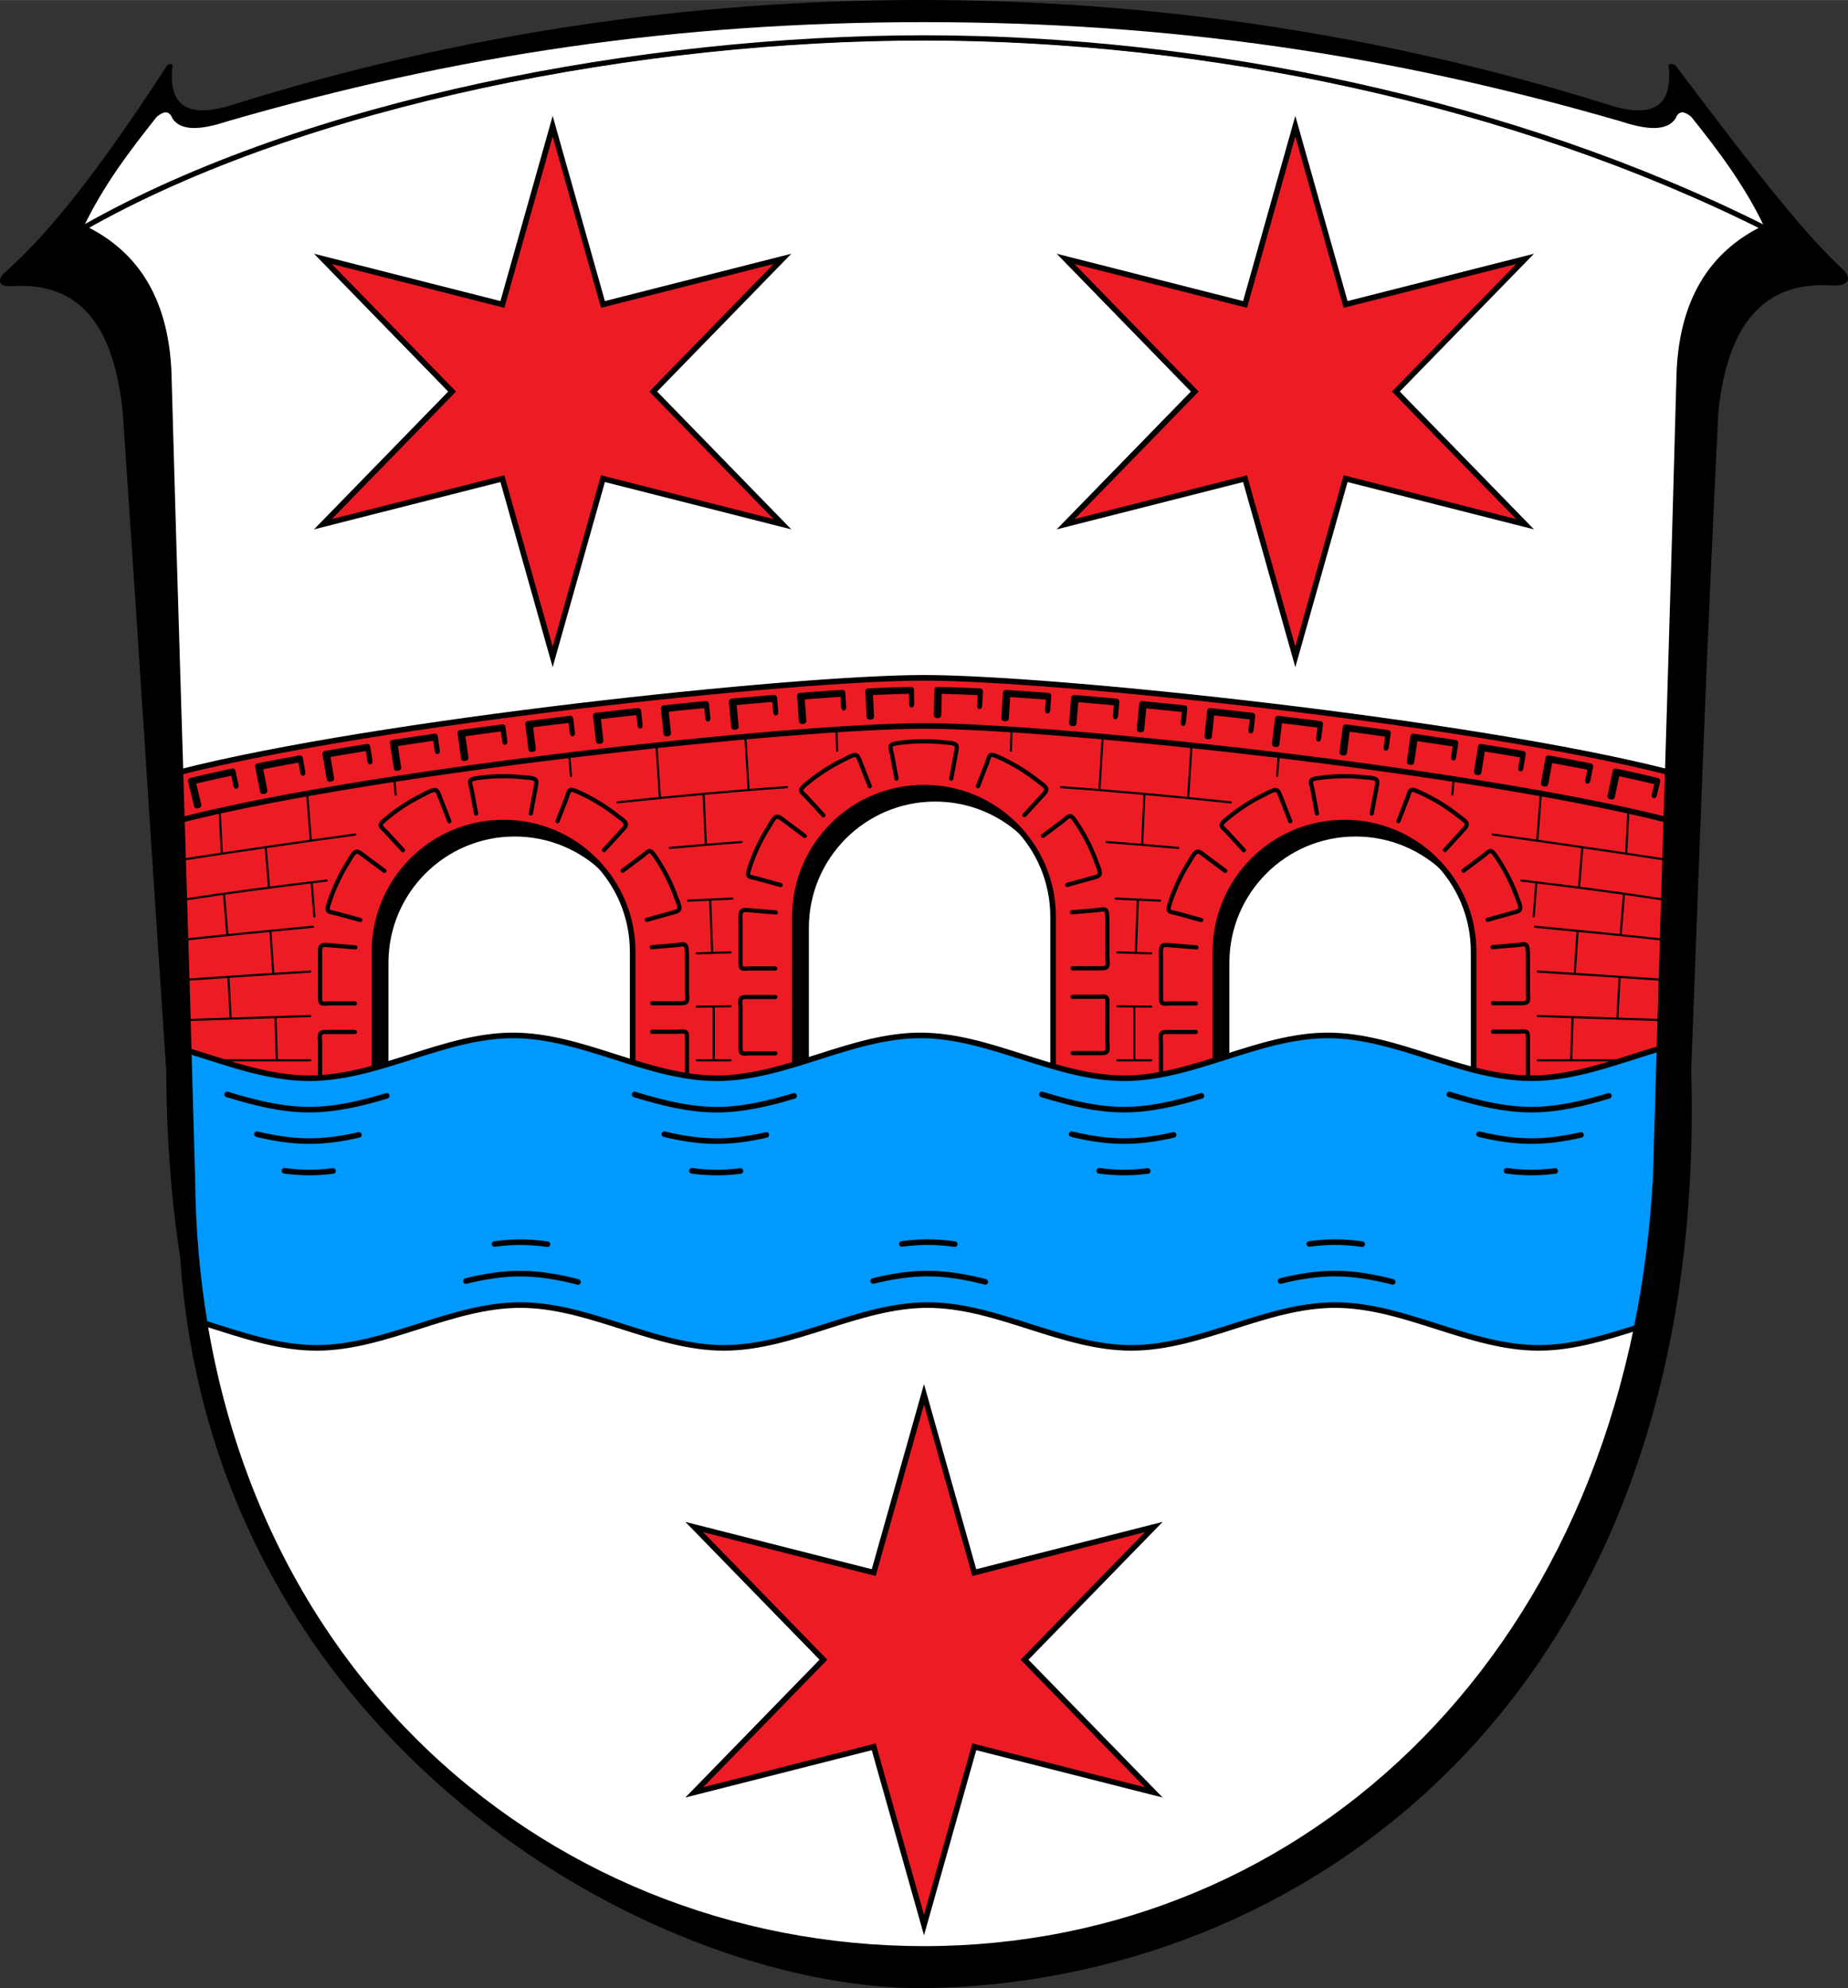
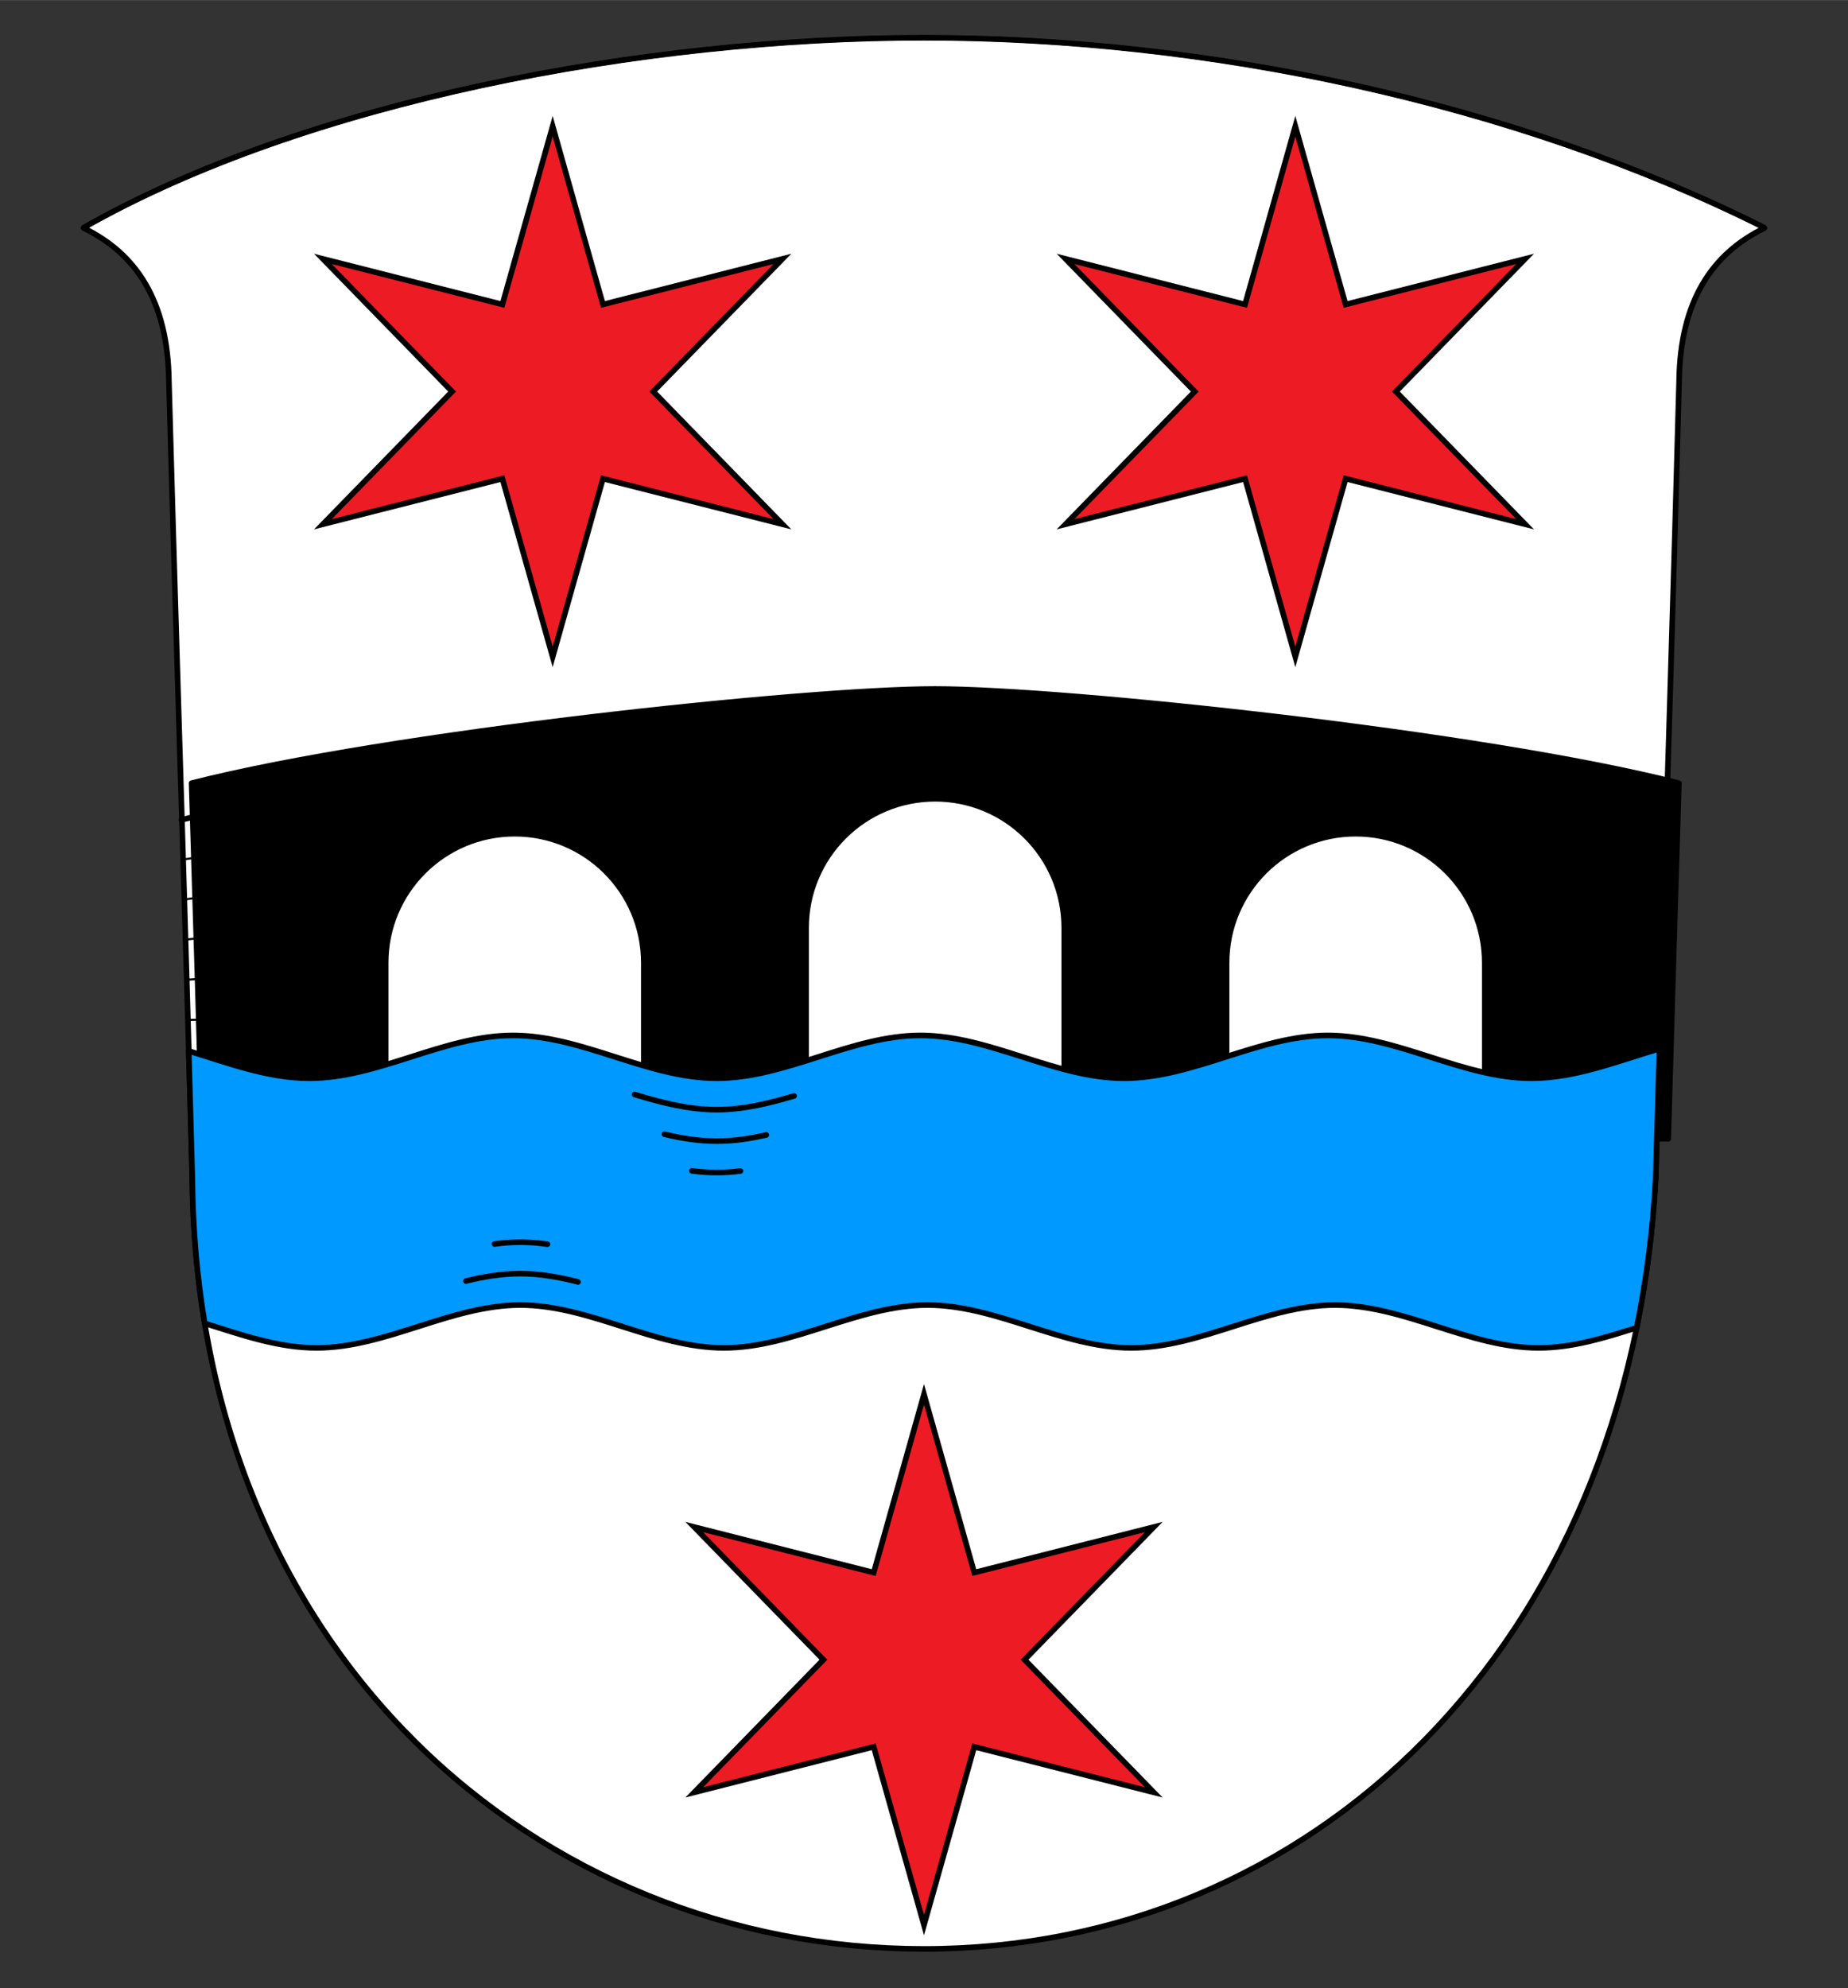
<svg xmlns="http://www.w3.org/2000/svg" xml:space="preserve" width="661.262" height="711.299" style="fill-rule:evenodd;display:inline;enable-background:new" viewBox="0 0 7347.051 7902.475" version="1.0">
  <rect x="0" y="0" width="7347.051" height="7902.475" fill="#333333" stroke="none" />
  <g style="display:inline">
-     <path style="fill:#000;fill-rule:evenodd;display:inline;enable-background:new" d="M3726.228 7967c1483-9 3136-1117 3064-3650 39-1039 57-1579 108-2618 41-385 211-518 456-500 65 2 72-29 43-60-145-135-309-336-669-814-9-9-29-9-28 0 19 167-68 212-247 153-883-276-1797-414-2727-414-929 0-1844 138-2727 414-179 59-266 14-247-153 1-9-14-9-22 0-310 478-499 694-651 828-19 22-22 50 28 49 244-18 406 112 447 497 71 1039 103 1579 173 2618 1 266 20 515 56 749 130 1915 1869 2901 2943 2901z" class="fil0" transform="translate(-66.474 -64.268)" />
    <path style="fill:#fff;fill-opacity:1;fill-rule:evenodd;stroke:#000;stroke-width:2;stroke-linejoin:bevel;stroke-miterlimit:4;stroke-opacity:1;stroke-dasharray:none" d="M330.625 13.5c-100.264 0-221.312 22.76-300.875 68.031 18.99 9.09 30.327 26.22 30.688 54.75 1.967 71.716 4.3 143.38 6.406 215.031.688 23.398 1.348 46.792 1.969 70.188 1.44 170.287 124.196 275.75 261.812 275.75S583.167 590.167 592.438 421.5c.642-23.396 1.332-46.79 2.03-70.188 2.142-71.65 4.445-143.315 6.345-215.03.36-28.532 11.786-45.66 30.687-54.75C541.136 36.258 430.89 13.5 330.625 13.5z" transform="translate(0 -.262) scale(11.111)" />
    <g style="fill-rule:evenodd;display:inline;enable-background:new">
-       <path class="fil1" d="M7070 970c-79-167-184-306-293-442-22-18-48-30-62 7-35 52-115 45-216 12-917-266-1790-395-2772-395S1872 281 955 547c-101 33-181 40-216-12-14-37-40-25-62-7-108 136-214 275-293 442 884-503 2229-756 3343-756s2339 253 3343 756z" style="fill:#fff;stroke:none" transform="translate(-53.474 -64.268)" />
      <path class="fil2 str0" d="M384 970c884-503 2229-756 3343-756s2339 253 3343 756" style="fill:none;stroke:#000;stroke-width:19.444;stroke-linecap:round;stroke-linejoin:round;stroke-miterlimit:4;stroke-dasharray:none" transform="translate(-53.474 -64.268)" />
    </g>
  </g>
  <g style="display:inline">
    <path d="M3717.902 2738.513c-516.754 0-2175.788 175.775-2956.128 374.29 8.51 278.225 17.168 556.518 25.346 834.688 5.676 193.06 11.037 386.098 16.319 579.143h729.83V3827.01c0-283.419 229.756-513.174 513.174-513.174s513.173 229.755 513.173 513.174v699.624h645.112v-838.507c0-283.419 229.755-513.174 513.174-513.174 283.418 0 513.173 229.755 513.173 513.174v838.507h645.46V3827.01c0-283.419 229.754-513.173 513.172-513.173s513.173 229.754 513.173 513.173v699.624h729.484c5.481-193.046 11.244-386.08 17.013-579.143 8.313-278.169 16.863-556.463 25.347-834.688-780.276-198.55-2439.997-374.29-2956.822-374.29z" style="fill:#000;fill-opacity:1;fill-rule:evenodd;stroke:#000;stroke-width:22.221;stroke-linecap:round;stroke-linejoin:round;stroke-miterlimit:4;stroke-opacity:1;stroke-dasharray:none;display:inline;enable-background:new" />
  </g>
  <g style="display:inline">
-     <path style="fill:#ed1c24;fill-opacity:1;stroke:#000;stroke-width:2;stroke-linecap:round;stroke-linejoin:round;stroke-miterlimit:4;stroke-opacity:1;stroke-dasharray:none" d="M330.625 242.5c-46.51 0-195.829 15.82-266.063 33.688.766 25.04 1.546 50.088 2.282 75.125.51 17.376.993 34.75 1.469 52.125H134v-62.97c0-25.508 20.679-46.187 46.188-46.187 25.508 0 46.187 20.679 46.187 46.188v62.969h58.063v-75.47c0-25.508 20.678-46.187 46.187-46.187 25.509 0 46.188 20.679 46.188 46.188v75.469h58.093v-62.97c0-25.508 20.679-46.187 46.188-46.187 25.508 0 46.187 20.679 46.187 46.188v62.969h65.657c.493-17.375 1.012-34.75 1.53-52.125.749-25.037 1.518-50.084 2.282-75.125-70.228-17.87-219.609-33.688-266.125-33.688z" transform="translate(0 -.262) scale(11.111)" />
    <path d="M6626.462 3258.736c-781.829-198.148-2437.016-373.249-2953.003-373.249-515.915 0-2170.345 175.135-2952.308 373.249" style="fill:none;stroke:#000;stroke-width:22.221;stroke-linecap:round;stroke-linejoin:round;stroke-miterlimit:4;stroke-opacity:1;stroke-dasharray:none" />
  </g>
  <g style="display:inline">
    <path style="fill:none;stroke:#000;stroke-width:8.333;stroke-linecap:round;stroke-linejoin:round;stroke-miterlimit:4;stroke-opacity:1;stroke-dasharray:none" d="M4576.613 4214.494h-134.37m2157.898 0h-486.439m510.049-956.211c-758.313-191.724-2332.22-365.792-2898.491-372.902-18.267-.229-35.626 0-51.734 0-16.109 0-33.467-.229-51.734 0-566.272 7.11-2140.18 181.178-2898.491 372.902M4684.554 3370.3c-98.102-8.705-194.294-16.653-285.753-23.516m493.771-157.596c-231.359-24.251-457.178-45.353-674.277-60.414m1715.9 188.185c403.043 55.193 685.042 99.65 685.042 99.65m-570.81 83.33c204.2 24.13 396.594 49.541 565.95 75.691m-2002.695 4.167-176.035-7.986m1667.293 111.8c174.381 16.53 353.553 34.067 506.575 51.04m-2032.207 54.859-135.064-4.167m1671.458 76.386c169.53 10.494 334.554 21.445 490.952 32.637m-2028.04 106.941-134.37-1.736m1671.458 38.887c164.749 5.206 327.994 10.494 486.439 15.972m-3829.703 160.064h134.37m-2157.897 0h486.438M2662.497 3370.3c96.424-8.585 192.074-16.501 285.753-23.516m-493.771-157.596c229.69-24.324 459.615-45.625 674.278-60.414M1412.855 3316.96c-403.042 55.193-685.04 99.65-685.04 99.65m570.809 83.33c-204.2 24.13-396.593 49.541-565.949 75.691m2002.695 4.167 176.035-7.986m-1667.293 111.8c-174.382 16.53-353.553 34.067-506.576 51.04m2032.208 54.859 135.064-4.167m-1671.459 76.386c-169.53 10.493-334.554 21.445-490.952 32.637m2028.041 106.941 134.37-1.736m-1671.459 38.887c-164.748 5.206-327.994 10.494-486.438 15.972M917.048 4048.673l-9.103-165.847m192.655 331.668-5.426-171.633m-8.59-171.858-11.589-171.142m174.78-57.069-10.843-135.72M903.967 3716.95l-13.416-163.904m178.879-24.796-13.12-160.952m179.278-25.689-14.571-187.814M881.96 3393.051l-8.599-170.2m699.567-65.055-5.26-61.856m702.147-11.646-6.636-83.962m1064.738-16.274-2.292-86.026m-349.413 242.17-13.079-214.11m-339.637 245.88-13.672-211.18m196.578 397.162-9.15-202.548m40.37 1059.089V4000.44m-6.263-212.83-7.973-211.805m3606.616 472.868 9.103-165.847m-192.655 331.668 5.426-171.633m8.59-171.858 11.59-171.142m-174.781-57.069 10.843-135.72m334.965 209.878 13.416-163.904m-178.879-24.796 13.12-160.952m-179.278-25.689 14.572-187.814m339.055 239.256 8.599-170.2m-699.567-65.055 5.26-61.856m-702.147-11.646 6.636-83.962m-1064.737-16.274 2.292-86.026m349.412 242.17 13.079-214.11m339.638 245.88 13.67-211.18m-196.576 397.162 9.15-202.548m-40.37 1059.089V4000.44m6.262-212.83 7.974-211.805" />
  </g>
  <g style="display:inline">
    <path d="M3082.318 4524.136h-101.492c-35.878 2.22-36.836 2.748-36.836-30.661v-151.22c-3.572-44.254.183-42.08 40.524-42.08h97.804m0-113.323h-101.492c-35.878 2.22-36.836 2.749-36.836-30.661v-151.22c-3.572-44.254.183-42.08 40.524-42.08h97.804m0-113.323h-101.492c-35.878 2.22-36.836 2.749-36.836-30.66v-143.06c0-3.28.022-6.56.066-9.839-.714-13.348-.684-23.226.195-30.449.88-7.222 2.62-11.789 5.604-14.56 2.985-2.771 7.223-3.75 13.22-3.832 5.996-.082 13.755.726 23.806 1.56l97.47 8.088m19.335-108.858-97.826-26.977c-17.629-3.543-26.755-5.129-30.09-10.744-1.668-2.807-1.888-6.62-.93-12.136.956-5.515 3.083-12.733 6.255-22.305a726.4 726.4 0 0 1 20.266-53.905 730.354 730.354 0 0 1 58.321-110.313c6.46-11.688 11.712-20.045 16.28-25.702 4.57-5.658 8.463-8.608 12.462-9.377 3.999-.769 8.112.646 13.241 3.752 5.13 3.107 11.283 7.9 19.367 13.931l78.395 58.482m74.068-82.078-68.66-74.74c-13.073-12.351-19.97-18.535-19.824-25.064.073-3.264 1.905-6.613 5.634-10.78 3.73-4.167 9.35-9.154 17.09-15.577a732.186 732.186 0 0 1 153.166-97.793c12.108-6.78 21.235-11.202 28.23-13.55 5.012-1.673 8.933-2.276 12.147-1.83 3.214.446 5.721 1.943 7.934 4.506 4.425 5.125 7.692 14.505 13.134 28.42l35.616 91.078m106.272-30.364-18.64-99.762c-4.542-17.4-7.115-26.298-3.537-31.759 1.79-2.73 5.115-4.6 10.481-6.159 5.367-1.558 12.77-2.812 22.736-4.16a731.806 731.806 0 0 1 98.123-6.611c27.944 0 55.852 1.603 83.572 4.79 13.336.634 23.154 1.658 30.247 3.26 7.094 1.6 11.461 3.792 13.918 7.04 2.456 3.25 3.004 7.565 2.483 13.539-.522 5.973-2.105 13.611-3.945 23.527l-17.842 96.16m106.31 30.23 36.839-94.56c4.46-14.39 6.94-22.977 11.124-27.002 2.092-2.012 4.611-2.883 7.997-2.747 3.385.136 7.638 1.278 13.167 3.337 0 0 0 0 0 0 4.274 1.598 9.308 3.747 15.277 6.437 55.521 25.026 107.654 56.906 155.133 94.72 10.977 7.602 18.767 13.673 23.94 18.79 5.171 5.118 7.718 9.292 8.082 13.35.365 4.058-1.456 8.009-5.062 12.8-3.607 4.79-8.996 10.43-15.81 17.866l-66.076 72.107m74.172 81.985 81.275-60.789c13.605-11.76 20.453-18 26.931-17.201 3.24.399 6.385 2.556 10.152 6.683 3.768 4.126 8.16 10.215 13.771 18.562a730.64 730.64 0 0 1 66.38 122.566 726.002 726.002 0 0 1 15.499 39.99c5.301 12.302 8.697 21.596 10.376 28.687 1.679 7.092 1.628 11.984-.212 15.62-1.84 3.636-5.478 6.02-11.075 8.172-5.596 2.15-13.155 4.075-22.872 6.768l-94.239 26.115m19.471 108.834 101.136-8.52c17.77-2.77 26.882-4.436 31.954-.327 2.537 2.055 4.062 5.552 5.073 11.05 1.01 5.498 1.512 12.994 1.85 23.054.273 8.165.41 16.338.41 24.514v130.88c3.573 44.254-.183 42.08-40.524 42.08h-97.803m0 113.323h101.492c35.878-2.22 36.836-2.749 36.836 30.661v151.22c3.572 44.254-.184 42.08-40.525 42.08h-97.803m0 113.323h101.492c35.878-2.22 36.836-2.749 36.836 30.66v151.22c3.572 44.255-.184 42.081-40.525 42.081h-97.803M4754.124 4663.03h-101.492c-35.878 2.22-36.836 2.748-36.836-30.661v-151.22c-3.573-44.254.183-42.081 40.524-42.081h97.804m0-113.296h-101.492c-35.878 2.22-36.836 2.748-36.836-30.661v-151.22c-3.573-44.254.183-42.08 40.524-42.08h97.804m0-113.297h-101.492c-35.878 2.22-36.836 2.749-36.836-30.66V3814.73c0-3.255.022-6.51.065-9.763-.715-13.348-.686-23.226.192-30.449.878-7.222 2.618-11.79 5.602-14.56 2.985-2.772 7.223-3.751 13.22-3.834 5.996-.082 13.755.725 23.806 1.558l97.471 8.077m19.317-108.835-97.83-26.962c-17.63-3.541-26.756-5.126-30.092-10.74-1.668-2.807-1.889-6.62-.932-12.136.956-5.516 3.081-12.733 6.252-22.306a726.458 726.458 0 0 1 20.3-54.007 730.354 730.354 0 0 1 58.263-110.223c6.457-11.689 11.71-20.047 16.277-25.704 4.567-5.658 8.46-8.61 12.46-9.379 3.998-.77 8.111.645 13.241 3.75 5.13 3.106 11.285 7.9 19.37 13.929l78.402 58.47m74.038-82.071-68.675-74.728c-13.074-12.349-19.972-18.53-19.828-25.06.072-3.264 1.904-6.614 5.632-10.781 3.729-4.168 9.348-9.156 17.088-15.58a732.192 732.192 0 0 1 153.146-97.822c12.183-6.825 21.348-11.262 28.36-13.599 4.981-1.652 8.88-2.239 12.078-1.78 3.198.458 5.695 1.963 7.9 4.53 4.411 5.131 7.678 14.5 13.11 28.383l35.634 91.07m106.241-30.378-18.662-99.758c-4.547-17.4-7.122-26.297-3.545-31.758 1.788-2.73 5.113-4.601 10.48-6.161 5.366-1.56 12.77-2.816 22.735-4.166a731.8 731.8 0 0 1 98.29-6.634 731.65 731.65 0 0 1 83.404 4.77c13.336.632 23.154 1.653 30.248 3.253 7.094 1.6 11.462 3.79 13.92 7.038 2.456 3.248 3.005 7.563 2.485 13.537-.52 5.974-2.101 13.613-3.939 23.529l-17.82 96.164m106.294 30.195 36.812-94.57c4.469-14.43 6.947-23.027 11.152-27.038 2.102-2.006 4.637-2.865 8.048-2.712 3.41.153 7.695 1.316 13.27 3.4 0 0 0 0 0 0 4.234 1.59 9.208 3.713 15.09 6.362 55.528 25.01 107.67 56.877 155.16 94.678 10.979 7.598 18.77 13.667 23.943 18.783 5.174 5.116 7.722 9.29 8.087 13.348.366 4.058-1.454 8.009-5.059 12.8-3.605 4.793-8.993 10.434-15.804 17.871l-66.056 72.126m74.178 81.943 81.256-60.814c13.602-11.765 20.447-18.006 26.926-17.21 3.24.398 6.385 2.555 10.154 6.68 3.77 4.125 8.164 10.213 13.777 18.558a730.645 730.645 0 0 1 66.51 122.76 725.994 725.994 0 0 1 15.42 39.77c5.306 12.3 8.705 21.593 10.386 28.683 1.681 7.091 1.632 11.984-.207 15.62-1.84 3.637-5.476 6.023-11.072 8.175-5.596 2.153-13.154 4.08-22.87 6.776l-94.23 26.145m19.503 108.802 101.133-8.555c17.768-2.778 26.88-4.447 31.954-.34 2.537 2.054 4.064 5.55 5.077 11.049 1.012 5.497 1.516 12.993 1.857 23.053a730.8 730.8 0 0 1 .42 24.778v130.66c3.573 44.255-.183 42.081-40.524 42.081h-97.803m0 113.297h101.491c35.879-2.22 36.836-2.749 36.836 30.66v151.22c3.573 44.255-.183 42.081-40.524 42.081h-97.803m0 113.296h101.491c35.879-2.22 36.836-2.748 36.836 30.661v151.22c3.573 44.254-.183 42.08-40.524 42.08h-97.803M1410.86 4663.019h-101.493c-35.878 2.22-36.836 2.748-36.836-30.661v-151.22c-3.572-44.254.184-42.08 40.525-42.08h97.803m0-113.323h-101.492c-35.878 2.22-36.836 2.749-36.836-30.661v-151.22c-3.572-44.254.184-42.08 40.525-42.08h97.803m0-113.323h-101.492c-35.878 2.22-36.836 2.749-36.836-30.66v-143.06c0-3.28.022-6.56.066-9.839-.713-13.348-.683-23.226.196-30.449.879-7.222 2.619-11.789 5.604-14.56 2.985-2.771 7.223-3.75 13.22-3.831 5.996-.082 13.754.725 23.805 1.56l97.471 8.087m19.335-108.858-97.826-26.977c-17.63-3.543-26.755-5.129-30.09-10.744-1.668-2.807-1.888-6.62-.931-12.136.957-5.515 3.084-12.733 6.256-22.305a726.4 726.4 0 0 1 20.266-53.905 730.354 730.354 0 0 1 58.32-110.313c6.46-11.688 11.713-20.045 16.281-25.702 4.569-5.657 8.462-8.608 12.461-9.377 4-.769 8.112.646 13.242 3.752 5.13 3.107 11.283 7.901 19.367 13.931l78.394 58.482m74.069-82.077-68.661-74.741c-13.072-12.351-19.97-18.535-19.824-25.064.073-3.264 1.905-6.613 5.634-10.78 3.73-4.167 9.35-9.154 17.091-15.577a732.186 732.186 0 0 1 153.165-97.793c12.108-6.78 21.235-11.202 28.231-13.549 5.011-1.674 8.933-2.277 12.147-1.831 3.214.446 5.72 1.943 7.933 4.506 4.425 5.125 7.693 14.505 13.135 28.42l35.616 91.078m106.271-30.363-18.64-99.763c-4.542-17.4-7.115-26.298-3.536-31.758 1.789-2.73 5.114-4.6 10.48-6.16 5.367-1.558 12.77-2.812 22.737-4.16a731.806 731.806 0 0 1 98.122-6.611c27.945 0 55.853 1.603 83.572 4.79 13.336.634 23.154 1.658 30.248 3.26 7.093 1.6 11.46 3.792 13.917 7.04 2.457 3.25 3.004 7.565 2.483 13.539-.521 5.974-2.104 13.612-3.944 23.527l-17.842 96.16m106.31 30.23 36.838-94.56c4.46-14.389 6.94-22.977 11.124-27.001 2.092-2.013 4.612-2.884 7.997-2.748 3.386.137 7.638 1.278 13.168 3.337 0 0 0 0 0 0 4.273 1.598 9.308 3.747 15.277 6.437 55.52 25.026 107.654 56.906 155.132 94.72 10.978 7.602 18.767 13.673 23.94 18.79 5.172 5.118 7.718 9.292 8.083 13.35.364 4.058-1.456 8.009-5.063 12.8-3.606 4.79-8.996 10.43-15.81 17.866l-66.075 72.107m74.171 81.985 81.275-60.789c13.606-11.76 20.453-18 26.931-17.201 3.24.399 6.385 2.556 10.153 6.683 3.767 4.126 8.16 10.215 13.77 18.562a730.64 730.64 0 0 1 66.38 122.566 726.002 726.002 0 0 1 15.499 39.99c5.302 12.303 8.698 21.596 10.376 28.688 1.68 7.09 1.628 11.983-.212 15.62-1.84 3.635-5.477 6.02-11.074 8.17-5.597 2.152-13.155 4.076-22.873 6.77l-94.238 26.114m19.47 108.834 101.137-8.52c17.77-2.77 26.882-4.436 31.954-.327 2.536 2.055 4.062 5.552 5.072 11.05 1.01 5.498 1.513 12.994 1.85 23.054.274 8.165.411 16.338.411 24.514v130.88c3.572 44.254-.183 42.08-40.524 42.08h-97.804m0 113.323h101.492c35.878-2.22 36.836-2.749 36.836 30.661v151.22c3.572 44.254-.183 42.08-40.524 42.08h-97.804m0 113.323h101.492c35.878-2.22 36.836-2.749 36.836 30.66v151.22c3.572 44.255-.183 42.081-40.524 42.081h-97.804" style="fill:none;stroke:#000;stroke-width:16.666;stroke-linecap:round;stroke-linejoin:round;stroke-miterlimit:4;stroke-opacity:1;stroke-dasharray:none;display:inline;enable-background:new" />
-     <path style="fill:#000;fill-opacity:1;fill-rule:evenodd;stroke:#000;stroke-width:11.111;stroke-linecap:round;stroke-linejoin:round;stroke-miterlimit:4;stroke-opacity:1;stroke-dasharray:none;display:inline;enable-background:new" d="M757.84 3097.668c-3.414.825-5.534 4.262-4.714 7.636l23.703 97.544c.82 3.374 4.217 5.47 7.553 4.663 1.867-.45 3.735-.901 5.604-1.35 3.337-.803 5.407-4.216 4.6-7.593l-19.58-81.914c-.807-3.377 1.316-6.804 4.722-7.613 45.885-10.907 91.873-21.167 137.915-30.945 3.417-.726 6.798 1.462 7.516 4.86l8.643 40.884c.719 3.398 10.648 4.206 7.257 4.92l-3.155.665c-3.392.716 5.58-4.076 4.866-7.474l-11.912-56.714c-.714-3.398-4.097-5.589-7.523-4.866-36.092 7.616-62.397 13.42-87.218 19.023-24.821 5.603-48.161 10.998-78.276 18.274zm267.06-58.018c-3.427.678-5.675 4.018-5 7.425l19.545 98.469c.676 3.406 3.996 5.641 7.383 4.971l5.688-1.124c3.388-.668 5.61-3.998 4.94-7.405l-16.24-82.646c-.486-2.474.566-4.91 2.49-6.316 0 0 0 0 0 0a6.3 6.3 0 0 1 2.512-1.097 10321.42 10321.42 0 0 1 138.484-26.114c3.43-.623 6.739 1.663 7.358 5.08l7.446 41.118c.62 3.416 10.527 4.51 7.114 5.127l-3.175.574c-3.413.617 5.7-3.914 5.084-7.332l-10.28-57.028c-.617-3.417-3.928-5.705-7.363-5.084a10348.42 10348.42 0 0 0-80.748 14.915 9487.806 9487.806 0 0 0-69.658 13.4c-5.007.981-10.185 2-15.58 3.067zm267.834-49.343c-3.437.591-5.764 3.874-5.174 7.296l17.07 98.926c.59 3.422 3.859 5.739 7.266 5.153l5.723-.984c3.408-.584 5.715-3.86 5.13-7.282l-14.205-83.02c-.586-3.424 1.742-6.702 5.176-7.288a14647.86 14647.86 0 0 1 119.613-19.882c6.418-1.04 12.837-2.077 19.256-3.11 3.438-.552 6.698 1.8 7.248 5.229l6.62 41.259c.55 3.428 10.438 4.72 7.012 5.268l-3.188.51c-3.425.55 5.779-3.8 5.23-7.229l-9.147-57.22c-.548-3.43-3.81-5.783-7.25-5.232-10.168 1.63-19.562 3.145-28.368 4.573a14693.69 14693.69 0 0 0-69.702 11.46 13113.197 13113.197 0 0 0-68.31 11.573zm268.415-43.632c-3.443.53-5.825 3.77-5.296 7.202l15.31 99.213c.53 3.432 3.758 5.806 7.18 5.28l5.744-.884c3.422-.525 5.789-3.76 5.263-7.193l-12.756-83.254c-.526-3.432 1.857-6.67 5.297-7.195a18463.58 18463.58 0 0 1 139.15-20.717c3.444-.5 6.666 1.903 7.164 5.34l5.985 41.355c.497 3.437 10.365 4.88 6.93 5.375l-3.194.462c-3.435.497 5.836-3.711 5.34-7.148l-8.273-57.355c-.495-3.437-3.719-5.84-7.165-5.342-36.32 5.251-62.8 9.168-87.797 12.9a16874.71 16874.71 0 0 0-78.882 11.961zm268.876-39.37c-3.449.48-5.875 3.687-5.394 7.126l13.894 99.42c.48 3.44 3.677 5.86 7.107 5.381l5.761-.802c3.43-.478 5.845-3.679 5.367-7.119l-11.585-83.425c-.478-3.44 1.949-6.643 5.395-7.12l6.788-.94a22153.796 22153.796 0 0 1 132.574-17.918c3.449-.456 6.64 1.987 7.093 5.43l5.461 41.428c.454 3.443 10.304 5.01 6.863 5.462l-3.2.421c-3.442.454 5.883-3.637 5.43-7.08l-7.55-57.454c-.452-3.443-3.643-5.887-7.095-5.432-31.053 4.09-54.923 7.29-76.82 10.25a21106.237 21106.237 0 0 0-90.09 12.372zm269.246-35.865c-3.453.44-5.917 3.615-5.478 7.06l12.688 99.582c.439 3.445 3.607 5.903 7.043 5.466l5.771-.733c3.437-.436 5.89-3.608 5.454-7.053l-10.58-83.56c-.435-3.444 2.03-6.618 5.48-7.054 46.503-5.875 93.022-11.61 139.555-17.213 3.453-.416 6.615 2.063 7.03 5.511l4.984 41.488c.414 3.448 10.246 5.128 6.8 5.54l-3.206.386c-3.446.413 5.925-3.57 5.512-7.018l-6.89-57.537c-.414-3.448-3.576-5.928-7.032-5.513-36.414 4.37-62.965 7.626-88.03 10.727a22468.322 22468.322 0 0 0-79.1 9.921zm269.593-32.73c-3.457.4-5.956 3.548-5.556 6.997l11.574 99.718c.4 3.45 3.541 5.943 6.983 5.544l5.78-.668c3.441-.398 5.93-3.543 5.532-6.992l-9.648-83.672c-.397-3.45 2.102-6.596 5.558-6.993 46.562-5.357 93.14-10.58 139.735-15.667 3.458-.377 6.592 2.137 6.968 5.59l4.524 41.54c.376 3.452 10.188 5.241 6.738 5.616l-3.21.349c-3.45.375 5.964-3.504 5.59-6.956l-6.252-57.61c-.374-3.452-3.51-5.967-6.97-5.59-36.462 3.966-63.048 6.928-88.145 9.752-25.097 2.823-48.705 5.51-79.2 9.041zm269.948-29.73c-3.462.36-5.997 3.48-5.636 6.934l10.45 99.842c.36 3.454 3.473 5.982 6.918 5.623l5.787-.604c3.445-.358 5.969-3.474 5.61-6.929l-8.7-83.775c-.36-3.454 2.176-6.571 5.636-6.93a23316.515 23316.515 0 0 1 139.919-14.065c3.462-.337 6.568 2.213 6.903 5.67l4.039 41.59c.335 3.457 10.125 5.36 6.671 5.695l-3.213.312c-3.455.334 6.004-3.434 5.67-6.89l-5.575-57.68c-.334-3.456-3.44-6.008-6.906-5.672a21137.317 21137.317 0 0 0-93.28 9.243c-23.303 2.357-45.795 4.66-74.293 7.635zm270.335-26.588c-3.468.32-6.042 3.408-5.723 6.866l9.22 99.962c.32 3.458 3.399 6.025 6.847 5.708l5.79-.531c3.449-.316 6.01-3.4 5.694-6.859l-7.657-83.877c-.316-3.458 2.259-6.544 5.724-6.86 46.697-4.247 93.415-8.326 140.154-12.216 3.469-.289 6.54 2.305 6.826 5.766l3.451 41.644c.287 3.46 10.047 5.503 6.59 5.788l-3.218.266c-3.458.286 6.052-3.348 5.767-6.81l-4.755-57.751c-.285-3.461-3.356-6.057-6.828-5.77-36.586 3.026-63.258 5.33-88.435 7.538s-48.86 4.325-79.447 7.136zm270.85-22.874c-3.475.266-6.1 3.314-5.834 6.777l7.685 100.094c.266 3.462 3.303 6.076 6.752 5.813l5.792-.441c3.45-.262 6.055-3.306 5.794-6.768l-6.34-83.988c-.261-3.463 2.364-6.509 5.837-6.77 46.798-3.51 93.636-6.785 140.518-9.742 3.48-.22 6.5 2.437 6.717 5.902l2.605 41.705c.217 3.466 9.928 5.708 6.467 5.922l-3.22.2c-3.46.215 6.117-3.223 5.903-6.69l-3.56-57.837c-.213-3.466-3.237-6.124-6.722-5.907-36.724 2.283-63.48 4.11-88.734 5.885-25.253 1.773-49 3.505-79.66 5.845zm271.801-17.6c-3.493.178-6.202 3.16-6.023 6.629l5.18 100.254c.18 3.468 3.14 6.157 6.583 5.982l5.781-.292c3.442-.172 6.116-3.146 5.945-6.614l-4.14-84.125c-.171-3.468 2.54-6.444 6.029-6.613 30.422-1.47 60.889-2.745 91.4-3.745a4203.04 4203.04 0 0 1 49.984-1.362c3.512-.074 6.44 2.71 6.505 6.183l.798 41.779c.066 3.471 9.644 6.14 6.187 6.2l-3.216.057c-3.457.063 6.237-2.947 6.18-6.42l-.941-57.94c-.056-3.471-2.993-6.263-6.525-6.2-23.1.42-42.236.984-59.5 1.55-19.197.63-36.12 1.283-53.565 2.024-17.445.74-35.41 1.572-56.662 2.653zm274.735-6.206c-3.532-.065-6.469 2.726-6.526 6.198l-1.666 100.373c-.058 3.472 2.683 6.357 6.095 6.42 1.91.036 3.821.073 5.733.112 3.414.069 6.27-2.707 6.348-6.178l1.86-84.207c.077-3.471 3.01-6.247 6.52-6.163 13.185.313 26.348.696 39.488 1.127 33.998 1.113 67.94 2.568 101.826 4.254 3.488.173 6.195 3.153 6.02 6.622l-2.112 41.733c-.176 3.468 9.217 6.791 5.755 6.613l-3.22-.165c-3.462-.176 6.438-2.512 6.618-5.98l2.997-57.87c.18-3.468-2.529-6.451-6.023-6.63a6629.103 6629.103 0 0 0-61.245-2.854 5389.2 5389.2 0 0 0-50.087-1.876c-17.9-.587-36.34-1.12-58.381-1.529zm273.118 12.139c-3.485-.217-6.51 2.44-6.723 5.907l-6.175 100.196c-.213 3.466 2.43 6.472 5.876 6.687 1.93.12 3.86.24 5.788.362 3.447.217 6.445-2.438 6.665-5.903 1.77-27.919 3.62-57.082 5.332-84.056.22-3.466 3.244-6.119 6.722-5.896 46.876 3.002 93.708 6.315 140.5 9.859 3.473.263 6.096 3.31 5.832 6.772l-3.174 41.667c-.264 3.462 9.05 7.022 5.591 6.757-1.073-.082-2.145-.165-3.218-.246-3.46-.265 6.504-2.35 6.77-5.812l4.438-57.778c.266-3.463-2.358-6.512-5.834-6.777-36.627-2.798-63.367-4.72-88.622-6.476-25.256-1.756-49.03-3.35-79.768-5.263zm271.358 19.941c-3.472-.287-6.544 2.309-6.829 5.77l-8.239 100.048c-.285 3.46 2.302 6.522 5.752 6.807l5.793.48c3.449.287 6.505-2.307 6.794-5.767l7.002-83.934c.289-3.461 3.36-6.054 6.829-5.763 46.736 3.916 93.45 8.019 140.144 12.289 3.466.317 6.04 3.404 5.722 6.862l-3.82 41.612c-.317 3.458 8.943 7.16 5.488 6.842l-3.215-.296c-3.456-.317 6.541-2.248 6.86-5.706l5.323-57.703c.319-3.458-2.255-6.546-5.723-6.865a18060.104 18060.104 0 0 0-88.384-7.92 16892.569 16892.569 0 0 0-79.497-6.756zm270.643 24.385c-3.466-.336-6.572 2.216-6.906 5.672l-9.659 99.922c-.334 3.456 2.211 6.554 5.658 6.889l5.79.562c3.447.335 6.54-2.216 6.878-5.672l8.175-83.828c.337-3.456 3.444-6.006 6.906-5.667a23407.003 23407.003 0 0 1 139.912 14.12c3.46.36 5.994 3.479 5.634 6.933l-4.333 41.56c-.36 3.455 8.855 7.271 5.403 6.91l-3.211-.335c-3.452-.36 6.569-2.168 6.93-5.621l6.03-57.633c.362-3.454-2.173-6.574-5.635-6.935a22514.77 22514.77 0 0 0-75.126-7.719c-30.324-3.066-56.64-5.687-92.446-9.158zm270.174 27.812c-3.46-.377-6.596 2.139-6.97 5.59l-10.829 99.802c-.374 3.453 2.135 6.58 5.58 6.955l5.783.63c3.444.375 6.568-2.14 6.945-5.591l9.15-83.728c.377-3.452 3.513-5.965 6.97-5.586a24274.174 24274.174 0 0 1 139.729 15.718c3.455.399 5.954 3.546 5.555 6.995l-4.802 41.51c-.399 3.45 8.772 7.37 5.325 6.97l-3.207-.371c-3.448-.4 6.593-2.094 6.993-5.543l6.68-57.562c.4-3.45-2.099-6.597-5.556-6.998a23120.95 23120.95 0 0 0-88.11-10.04 22809.073 22809.073 0 0 0-79.236-8.751zm269.809 30.872c-3.456-.415-6.619 2.066-7.032 5.514l-11.936 99.675c-.413 3.448 2.062 6.603 5.502 7.016l5.777.694c3.44.414 6.591-2.066 7.007-5.513l10.077-83.621c.415-3.448 3.578-5.926 7.031-5.51 46.531 5.62 93.048 11.373 139.55 17.266 3.45.437 5.914 3.612 5.476 7.057l-5.264 41.454c-.438 3.444 8.689 7.467 5.246 7.029l-3.203-.408c-3.443-.437 6.616-2.02 7.055-5.464l7.323-57.483c.439-3.445-2.025-6.621-5.478-7.06a22432.126 22432.126 0 0 0-88-11.019c-25.065-3.091-48.652-5.97-79.131-9.627zm269.468 33.887c-3.451-.454-6.643 1.99-7.095 5.433l-13.078 99.531c-.453 3.443 1.985 6.627 5.42 7.079l5.767.76c3.434.453 6.614-1.99 7.069-5.432l11.04-83.5c.455-3.442 3.647-5.884 7.096-5.427a22106.748 22106.748 0 0 1 139.355 18.915c3.446.479 5.872 3.683 5.392 7.123l-5.765 41.387c-.479 3.439 8.598 7.572 5.16 7.092l-3.197-.446c-3.437-.48 6.64-1.94 7.12-5.38l8.02-57.39c.48-3.438-1.945-6.644-5.394-7.125-9.14-1.274-17.66-2.456-25.689-3.566 0 0 0 0 0 0-27.906-3.857-49.907-6.85-71.582-9.773a21540.682 21540.682 0 0 0-69.639-9.28zm269.107 37.128c-3.446-.498-6.67 1.906-7.165 5.343l-14.332 99.359c-.496 3.437 1.9 6.65 5.328 7.146l5.755.833c3.426.496 6.636-1.906 7.135-5.343l12.103-83.352c.499-3.436 3.722-5.837 7.165-5.336a18317.228 18317.228 0 0 1 139.142 20.787c3.44.528 5.822 3.766 5.294 7.198l-6.35 41.301c-.528 3.433 8.488 7.693 5.058 7.165a16315.2 16315.2 0 0 0-3.19-.492c-3.43-.527 6.666-1.845 7.195-5.277l8.837-57.27c.53-3.431-1.852-6.671-5.296-7.202a16865.453 16865.453 0 0 0-87.755-13.283 18051.957 18051.957 0 0 0-78.924-11.577zm268.715 40.887c-3.44-.552-6.702 1.802-7.25 5.23l-15.848 99.129c-.548 3.429 1.797 6.679 5.214 7.226l5.738.92c3.416.55 6.66-1.803 7.212-5.231l13.393-83.155c.552-3.428 3.813-5.778 7.25-5.224l9.603 1.554a14520.915 14520.915 0 0 1 129.257 21.528c3.434.588 5.76 3.868 5.171 7.29l-7.077 41.184c-.588 3.423 8.349 7.842 4.93 7.253l-3.18-.548c-3.419-.588 6.696-1.727 7.286-5.149l9.855-57.104c.59-3.422-1.736-6.705-5.174-7.296-30.288-5.212-53.73-9.15-75.187-12.72a15920.335 15920.335 0 0 0-91.193-14.888zm268.228 45.57c-3.434-.62-6.746 1.667-7.362 5.084l-17.812 98.794c-.616 3.418 1.66 6.712 5.06 7.327l5.71 1.035c3.399.616 6.686-1.67 7.308-5.087l15.08-82.864c.622-3.417 3.934-5.7 7.362-5.074a10243.556 10243.556 0 0 1 138.465 26.246c3.421.673 5.668 4.01 4.995 7.417l-8.098 40.996c-.673 3.406 8.148 8.047 4.746 7.373l-3.164-.627c-3.402-.673 6.735-1.56 7.41-4.965l11.285-56.84c.677-3.407-1.572-6.748-4.999-7.425a9832.107 9832.107 0 0 0-15.995-3.15s0 0 0 0a9476.947 9476.947 0 0 0-77.093-14.8c-22.82-4.289-44.937-8.382-72.898-13.44zm267.551 52.118c-3.425-.723-6.809 1.467-7.523 4.865l-20.644 98.247c-.714 3.399 1.458 6.756 4.829 7.467 1.887.398 3.773.797 5.66 1.197 3.37.714 6.714-1.477 7.437-4.873l17.539-82.383c.723-3.397 4.107-5.58 7.524-4.848 46.034 9.846 92.011 20.187 137.882 31.187 3.404.816 5.521 4.247 4.707 7.623l-9.796 40.62c-.814 3.375 7.79 8.38 4.426 7.563l-3.13-.758c-3.366-.814 6.785-1.275 7.606-4.65l13.691-56.304c.821-3.374-1.299-6.811-4.713-7.636a5089.765 5089.765 0 0 0-47.728-11.297 5547.669 5547.669 0 0 0-39.36-8.971c-24.825-5.566-48.196-10.672-78.407-17.05z" />
  </g>
  <g style="display:inline">
    <path style="fill:#09f;fill-opacity:1;stroke:#000;stroke-width:2;stroke-linecap:round;stroke-linejoin:round;stroke-miterlimit:4;stroke-opacity:1;stroke-dasharray:none" d="M183.563 370.438c-24.824 0-48.052 15.312-72.875 15.312-14.722 0-28.89-5.372-43.157-9.75.433 15.167.88 30.333 1.281 45.5.153 18.059 1.683 35.385 4.438 51.938 13.207 4.16 26.361 8.78 40 8.78 24.824 0 48.082-15.312 72.906-15.312 24.824 0 48.051 15.313 72.875 15.313 24.824 0 48.051-15.313 72.875-15.313 24.824 0 48.083 15.313 72.906 15.313 24.824 0 48.052-15.313 72.875-15.313 24.824 0 48.052 15.313 72.875 15.313 11.939 0 23.506-3.547 35.063-7.219 3.483-17.047 5.79-34.892 6.813-53.5.423-15.438.89-30.875 1.343-46.313-15.157 4.491-30.158 10.563-45.781 10.563-24.824 0-48.051-15.313-72.875-15.313-24.824 0-48.082 15.313-72.906 15.313-24.824 0-48.051-15.313-72.875-15.313-24.824 0-48.051 15.313-72.875 15.313-24.824 0-48.083-15.313-72.906-15.313z" transform="translate(0 -.262) scale(11.111)" />
    <path transform="translate(14.299 -.262) scale(11.111)" d="M282.875 392.063c-9.124 2.727-18.28 4.937-27.688 4.937-9.987 0-19.726-2.478-29.406-5.438m47.125 14.47c-5.849 1.35-11.73 2.218-17.719 2.218-6.334 0-12.57-.985-18.75-2.469m27.22 13.156c-2.812.357-5.622.563-8.47.563-2.986 0-5.96-.235-8.906-.625M205.531 458.625c-6.812-1.744-13.663-2.969-20.656-2.969-6.58 0-13.052 1.077-19.469 2.656m29.188-13.187c-3.223-.46-6.449-.719-9.719-.719-3.093 0-6.17.24-9.219.656" style="fill:none;stroke:#000;stroke-width:2;stroke-linecap:round;stroke-linejoin:round;stroke-miterlimit:4;stroke-opacity:1;stroke-dasharray:none" />
-     <path style="fill:none;stroke:#000;stroke-width:22.221;stroke-linecap:round;stroke-linejoin:round;stroke-miterlimit:4;stroke-opacity:1;stroke-dasharray:none" d="M4762.346 4355.833c-101.369 30.31-203.112 54.86-307.626 54.86-110.962 0-219.173-27.536-326.723-60.415m523.59 160.757c-64.987 15.011-130.323 24.652-196.867 24.652-70.378 0-139.659-10.947-208.325-27.43m302.418 146.175c-31.23 3.96-62.451 6.25-94.093 6.25-33.183 0-66.221-2.616-98.955-6.944M1523.18 4355.833c-101.368 30.31-203.112 54.86-307.626 54.86-110.962 0-219.173-27.536-326.723-60.415m523.59 160.757c-64.986 15.011-130.323 24.652-196.867 24.652-70.377 0-139.658-10.947-208.325-27.43m302.418 146.175c-31.23 3.96-62.45 6.25-94.093 6.25-33.183 0-66.22-2.616-98.954-6.944M6381.928 4355.833c-101.368 30.31-203.111 54.86-307.626 54.86-110.962 0-219.173-27.536-326.722-60.415m523.59 160.757c-64.987 15.011-130.323 24.652-196.868 24.652-70.377 0-139.658-10.947-208.324-27.43m302.418 146.175c-31.231 3.96-62.452 6.25-94.094 6.25-33.182 0-66.22-2.616-98.954-6.944M3903.03 5095.266c-75.686-19.373-151.808-32.985-229.504-32.985-73.116 0-145.017 11.96-216.31 29.512m324.291-146.521c-35.801-5.121-71.648-7.986-107.981-7.986-34.36 0-68.546 2.674-102.426 7.291M5522.613 5095.266c-75.686-19.374-151.808-32.985-229.505-32.985-73.115 0-145.016 11.96-216.31 29.512m324.292-146.521c-35.802-5.121-71.648-7.986-107.981-7.986-34.36 0-68.546 2.674-102.427 7.291" transform="translate(14.299)" />
  </g>
  <g style="display:inline">
    <path style="fill:#ed1c24;fill-opacity:1;fill-rule:evenodd;stroke:#000;stroke-width:1.796;stroke-linecap:round;stroke-linejoin:miter;stroke-miterlimit:4;stroke-opacity:1;stroke-dasharray:none;stroke-dashoffset:0;display:inline;enable-background:new" d="m146.16 60.025 16.16 57.27 57.678-14.64-41.518 42.63 41.518 42.63-57.678-14.64-16.16 57.27-16.16-57.27-57.677 14.64 41.518-42.63-41.518-42.63 57.678 14.64z" transform="matrix(12.371 0 0 12.371 1865.37 4799.893)" />
    <path transform="matrix(12.371 0 0 12.371 3341.646 -241.105)" d="m146.16 60.025 16.16 57.27 57.678-14.64-41.518 42.63 41.518 42.63-57.678-14.64-16.16 57.27-16.16-57.27-57.677 14.64 41.518-42.63-41.518-42.63 57.678 14.64z" style="fill:#ed1c24;fill-opacity:1;fill-rule:evenodd;stroke:#000;stroke-width:1.796;stroke-linecap:round;stroke-linejoin:miter;stroke-miterlimit:4;stroke-opacity:1;stroke-dasharray:none;stroke-dashoffset:0;display:inline;enable-background:new" />
    <path style="fill:#ed1c24;fill-opacity:1;fill-rule:evenodd;stroke:#000;stroke-width:1.796;stroke-linecap:round;stroke-linejoin:miter;stroke-miterlimit:4;stroke-opacity:1;stroke-dasharray:none;stroke-dashoffset:0;display:inline;enable-background:new" d="m146.16 60.025 16.16 57.27 57.678-14.64-41.518 42.63 41.518 42.63-57.678-14.64-16.16 57.27-16.16-57.27-57.677 14.64 41.518-42.63-41.518-42.63 57.678 14.64z" transform="matrix(12.371 0 0 12.371 389.093 -241.105)" />
  </g>
</svg>